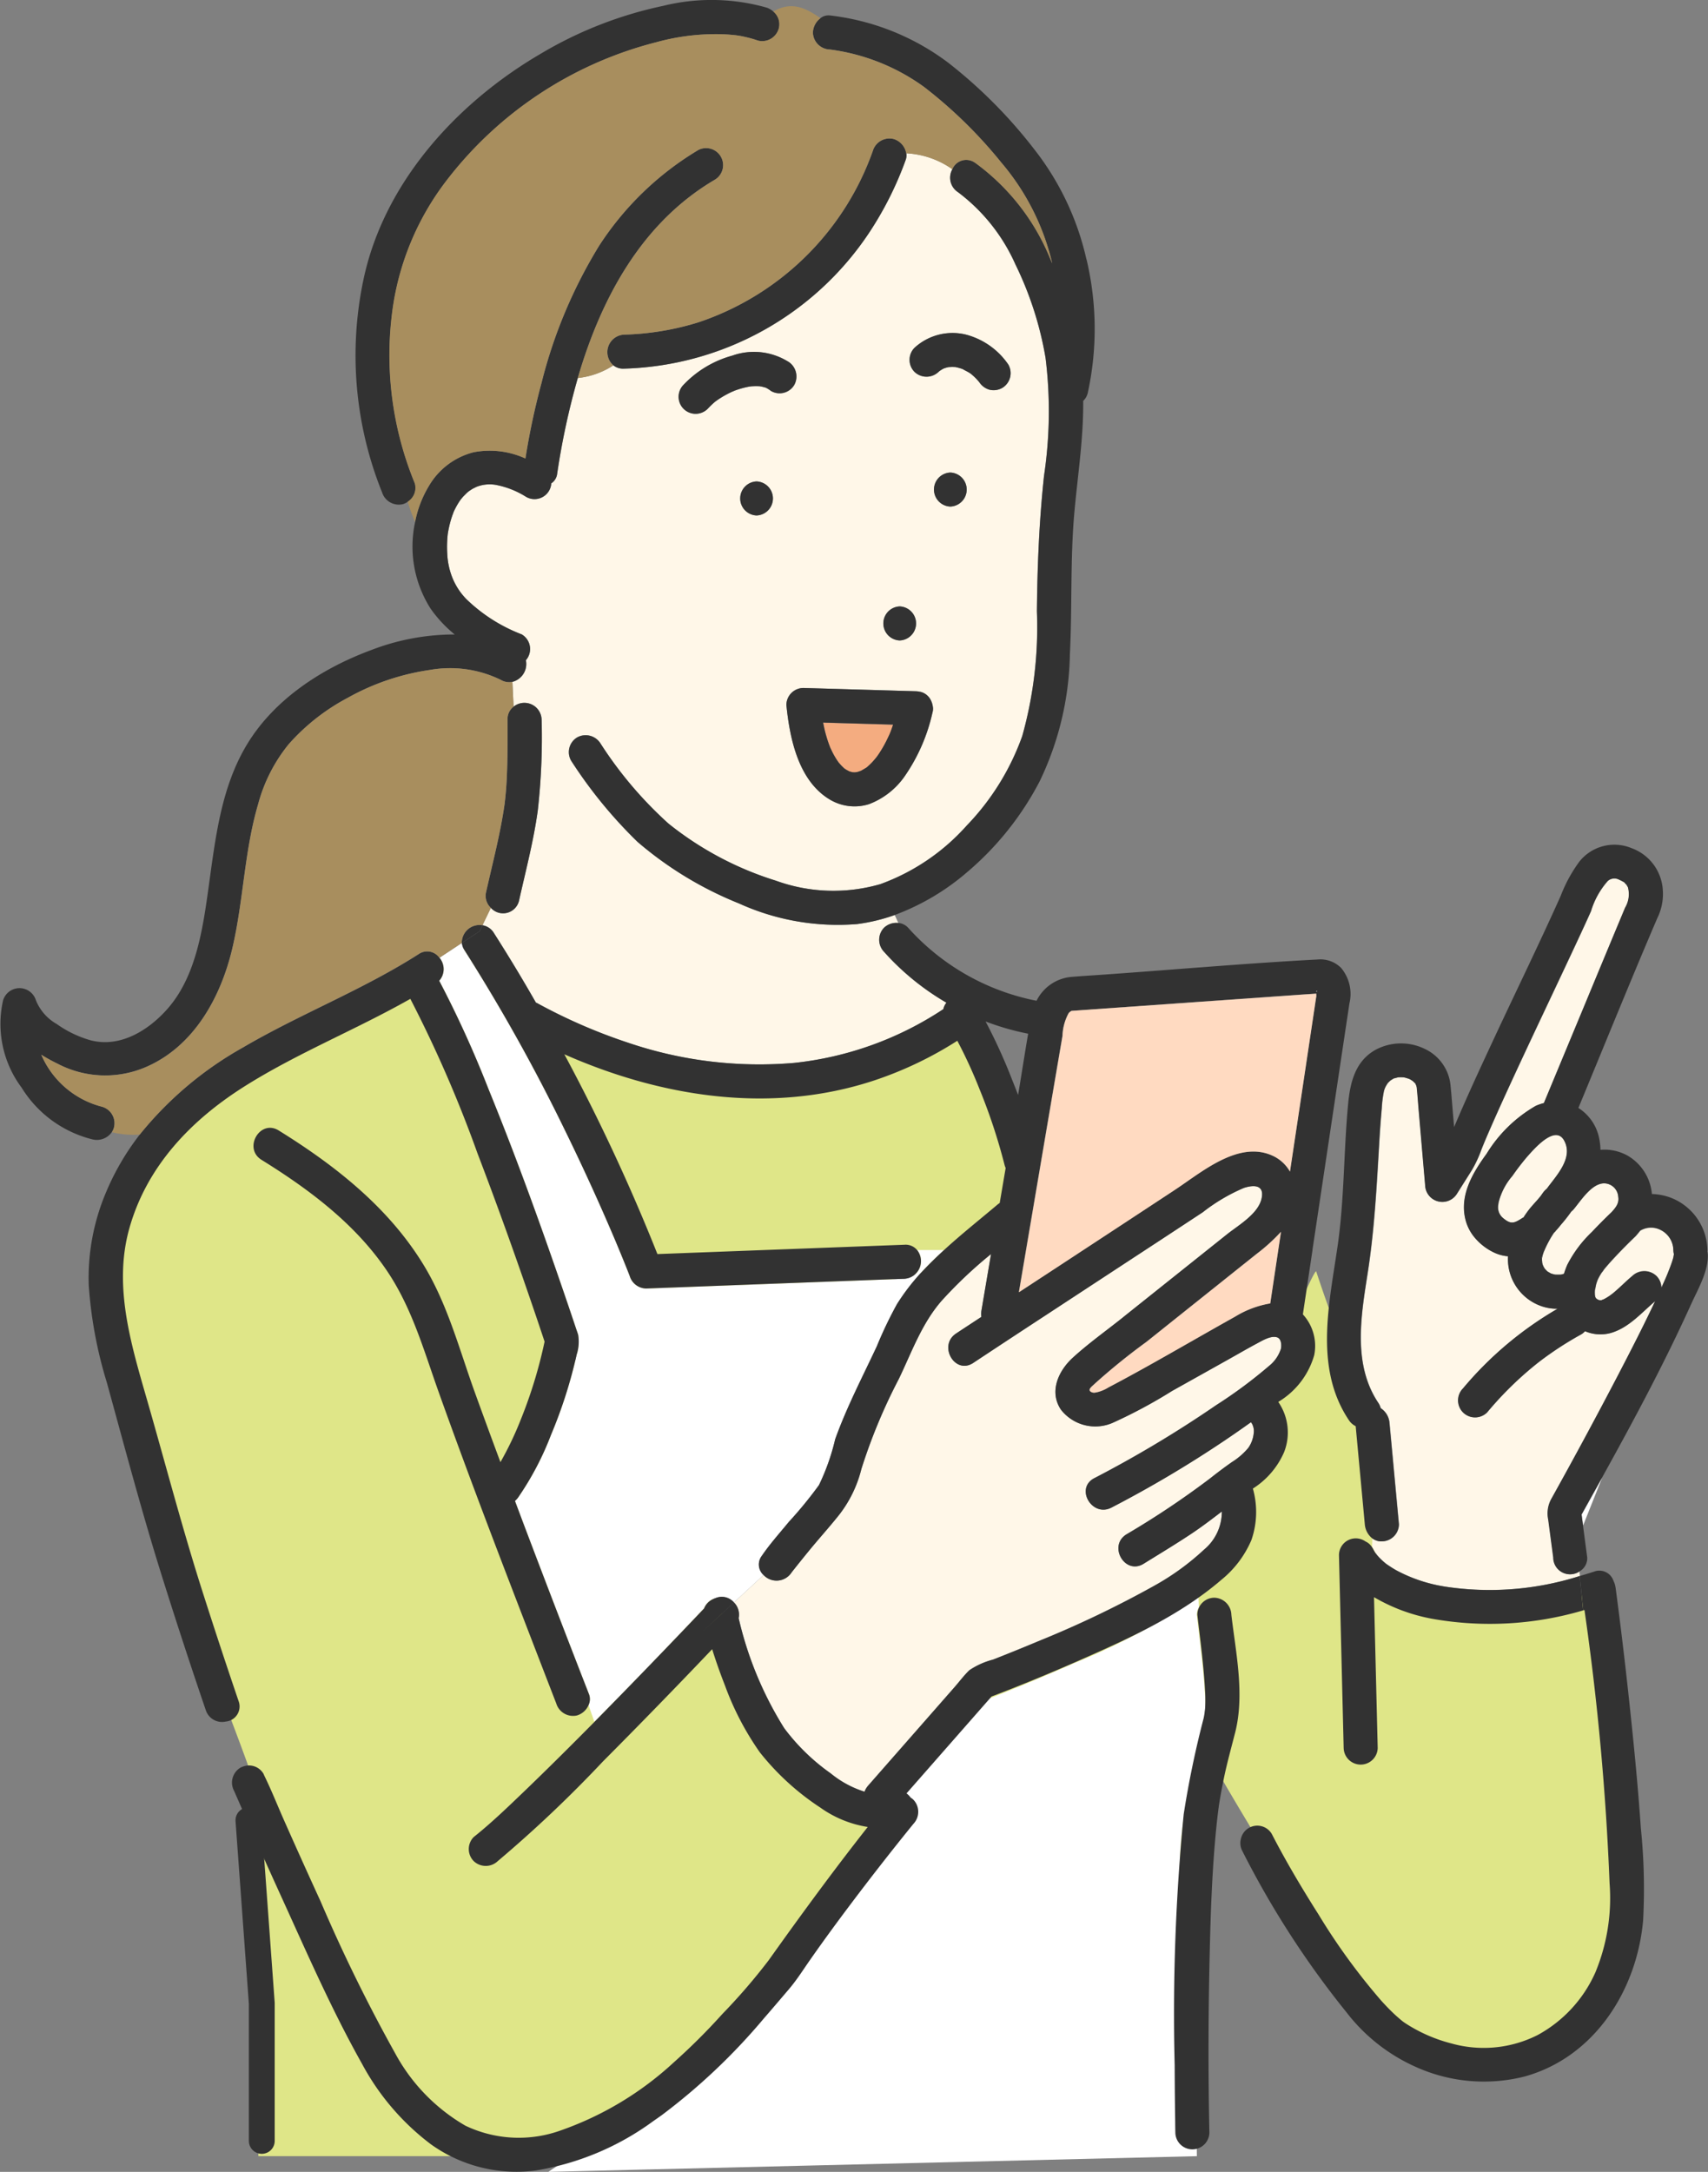
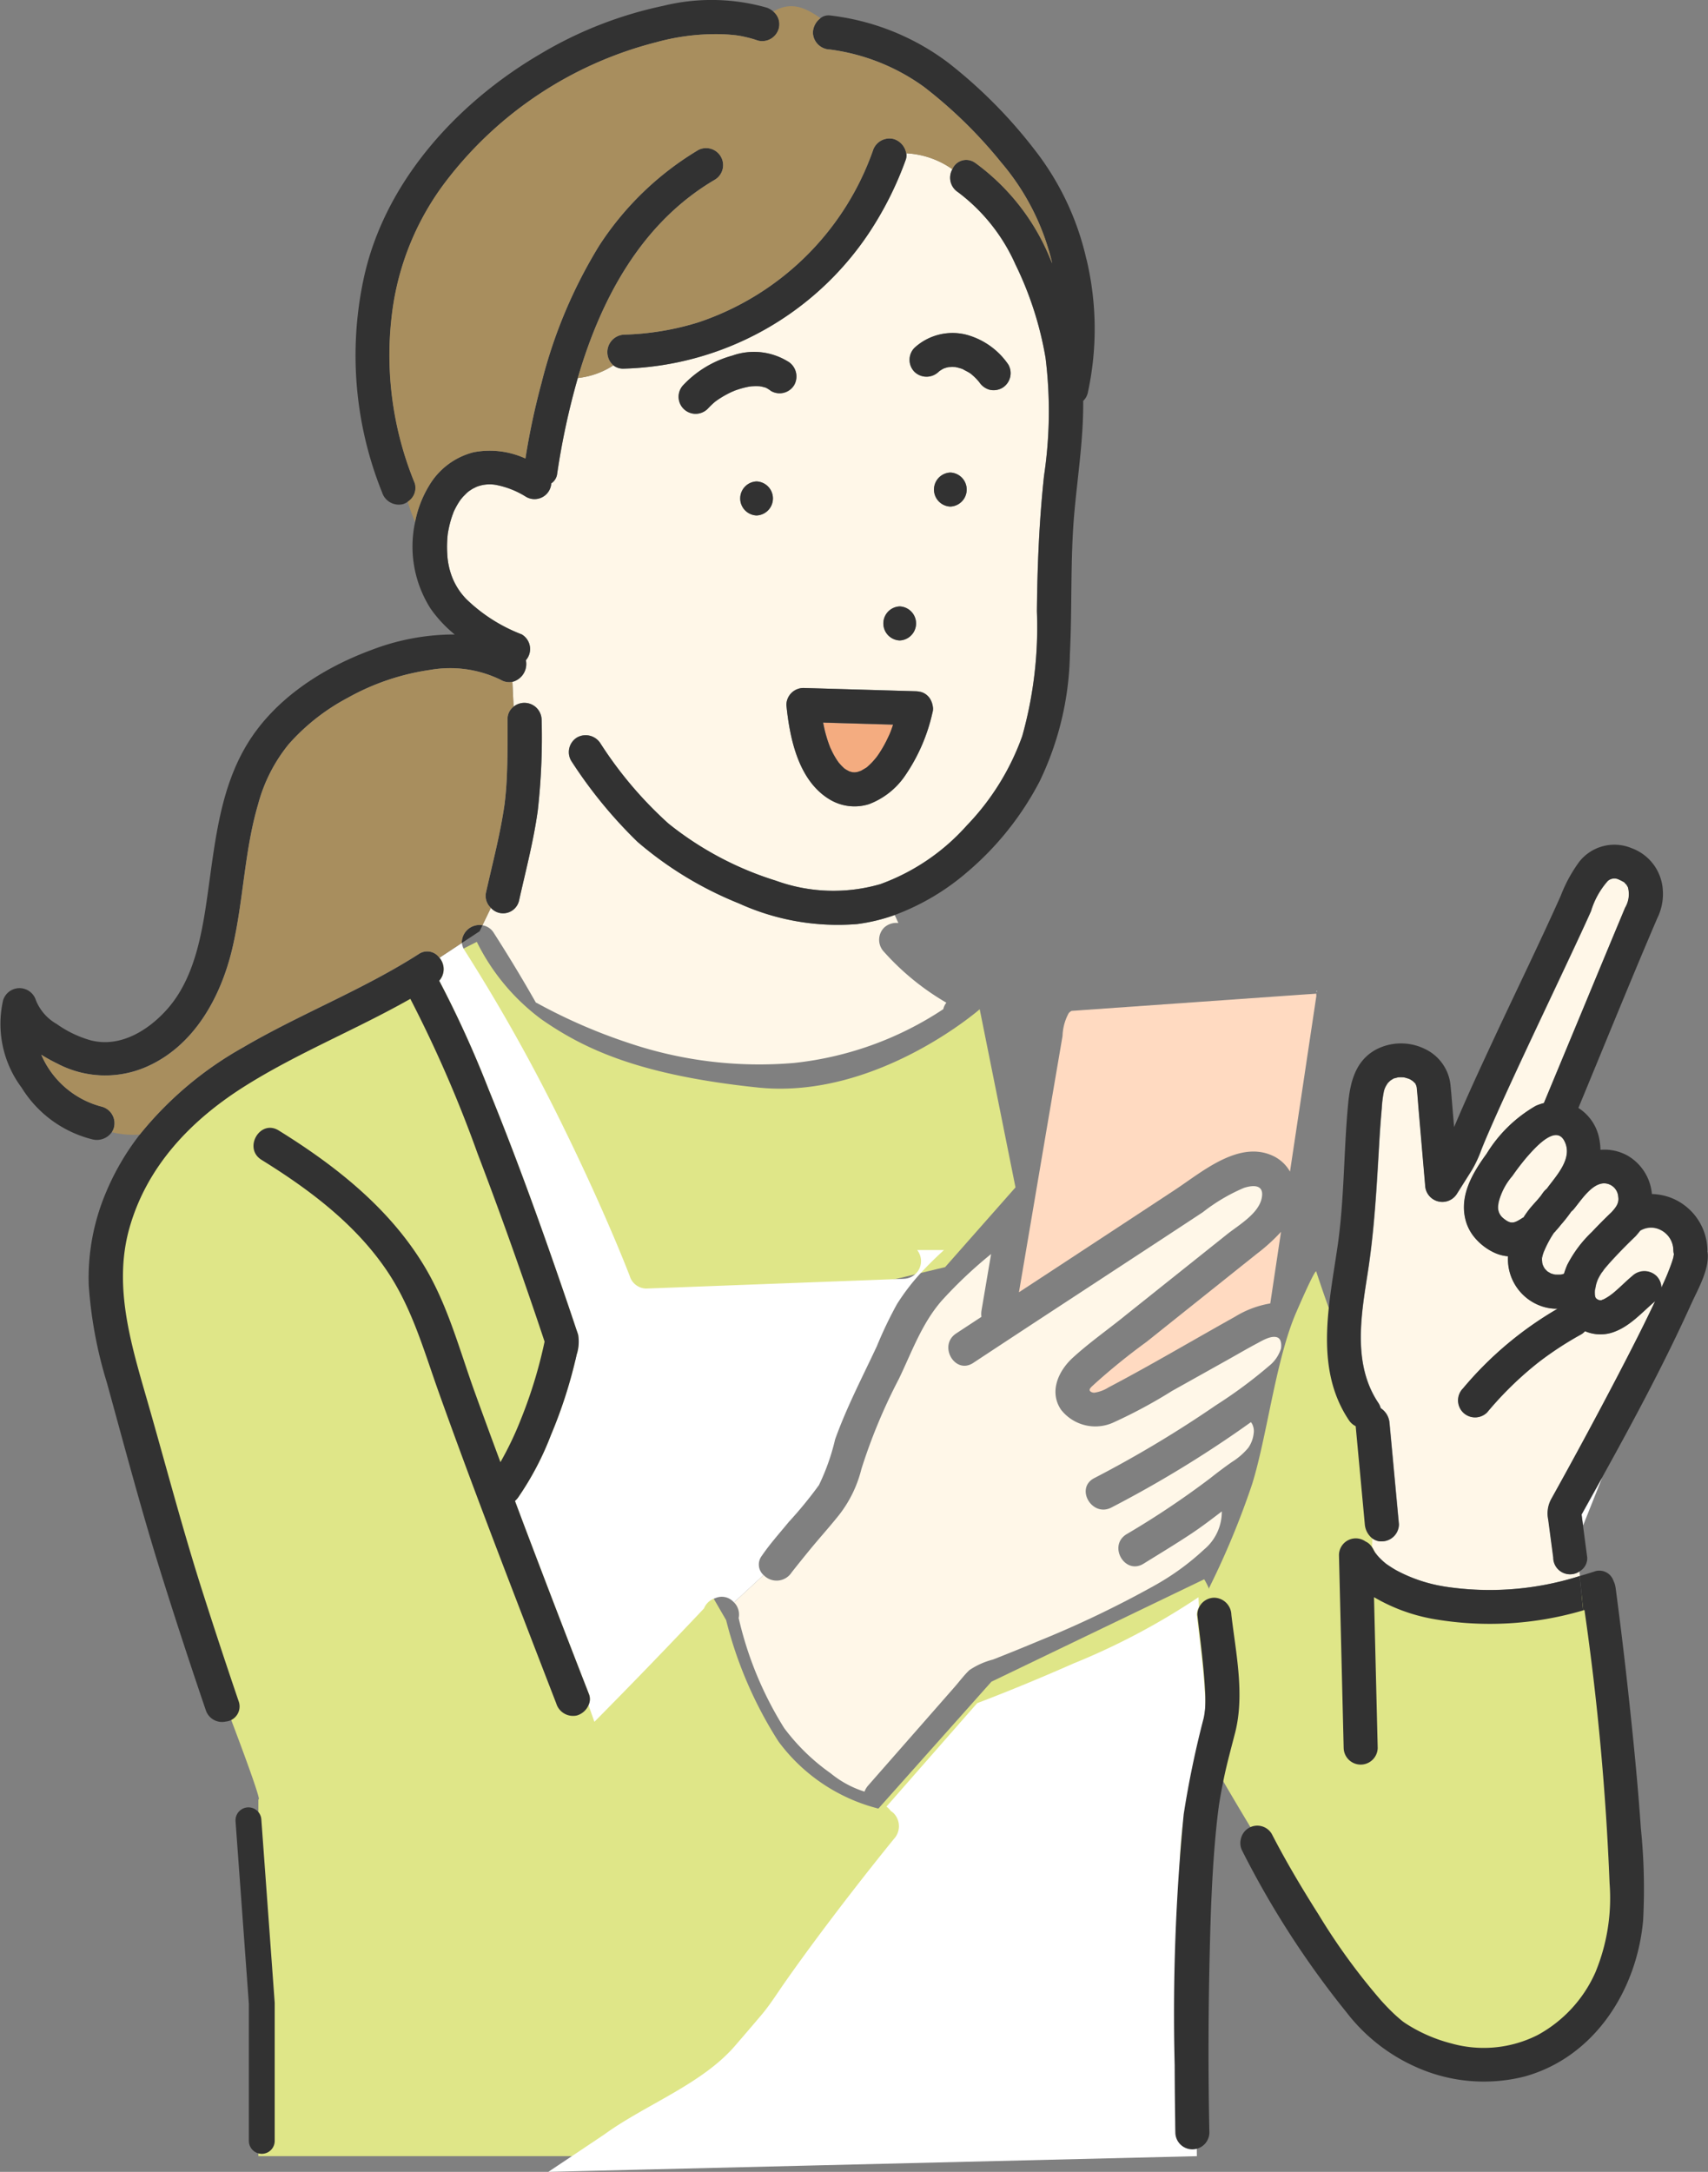
<svg xmlns="http://www.w3.org/2000/svg" id="グループ_608" data-name="グループ 608" width="132.125" height="168" viewBox="0 0 132.125 168">
  <rect x="0" y="0" width="132.125" height="168" fill="#808080" stroke="none" />
  <path id="パス_23381" data-name="パス 23381" d="M131.674-11622.28v-27.622s.768,1.179-4.355-11.973-7.792-28.2-7.25-31.841a63.5,63.5,0,0,0,3.766-6.714c2.291-4.56,24.737-15.778,24.737-15.778a16.58,16.58,0,0,0,5,5.992c3.332,2.321,7.61,4.322,16.744,5.275s17.158-6.054,17.158-6.054l2.768,13.779-5.444,6.168-28.747,6.911,11.809,20.4a31.635,31.635,0,0,0,4.045,9.379,13.845,13.845,0,0,0,7.731,5.194l8.743-9.815,16.461-7.923a5.564,5.564,0,0,1,.38.754v-.086a63.152,63.152,0,0,0,3.321-8.009c1.165-3.72,1.829-9.639,3.41-13.289s1.557-3.171,1.557-3.171,1.188,3.639,1.753,4.754,1.755,5.2,2.661,7.1,0,12.615,0,12.615,2.31,2.268,9.136,1.795,7.781-1.795,7.781-1.795,4.673,26.674,1.95,30.205-10.071,8.711-14.911,6.253c-4.479-2.28-14.943-20.394-16.47-23.067-.182.435-.372.9-.567,1.4-1.848,4.753-.741,29.16-.741,29.16Z" transform="translate(-111.687 11789.064)" fill="#dfe688" />
  <path id="パス_23306" data-name="パス 23306" d="M311.4,267.542l-.007-.011a.129.129,0,0,0-.03-.009h0a.175.175,0,0,1,.036.019" transform="translate(-187.925 -167.088)" fill="#ac9595" />
  <path id="パス_23307" data-name="パス 23307" d="M167.757,166.236c0,.008.038.038.1.074-.028-.026-.057-.049-.086-.075,0,0-.01,0-.012,0" transform="translate(-102.471 -106.817)" fill="#ac9595" />
  <path id="パス_23308" data-name="パス 23308" d="M311.363,267.516v0h0v0" transform="translate(-187.924 -167.085)" fill="#ac9595" />
  <path id="パス_23309" data-name="パス 23309" d="M312.733,262.108l-.049.061c-.117.142,0,0,.049-.061" transform="translate(-188.68 -163.867)" fill="#ac9595" />
  <path id="パス_23310" data-name="パス 23310" d="M311.355,267.519l0,0h0" transform="translate(-187.919 -167.087)" fill="#ac9595" />
  <path id="パス_23311" data-name="パス 23311" d="M301.1,259.591c-.023-.151-.015-.039-.009.063l.009-.063" transform="translate(-181.806 -162.326)" fill="#ac9595" />
  <path id="パス_23312" data-name="パス 23312" d="M311.626,264.215a.091.091,0,0,0,.01-.02.171.171,0,0,1-.01.02" transform="translate(-188.081 -165.109)" fill="#ac9595" />
  <path id="パス_23313" data-name="パス 23313" d="M168,166.426c.06.055.052.042.023.013l-.029-.018.005,0" transform="translate(-102.615 -106.928)" fill="#ac9595" />
  <path id="パス_23314" data-name="パス 23314" d="M326.308,259.315c-.005.086,0,.146,0,0" transform="translate(-196.816 -162.205)" fill="#ac9595" />
  <path id="パス_23315" data-name="パス 23315" d="M152.557,93.447a.316.316,0,0,0,.069.039l.005,0a.315.315,0,0,1-.074-.04" transform="translate(-93.426 -63.505)" fill="#ac9595" />
  <path id="パス_23316" data-name="パス 23316" d="M190.445,90.022c.085.038.2.076.038.013l-.038-.013" transform="translate(-115.971 -61.466)" fill="#ac9595" />
  <path id="パス_23317" data-name="パス 23317" d="M152.74,93.546l0,0c.073.03.132.036,0,0" transform="translate(-93.535 -63.563)" fill="#ac9595" />
  <path id="パス_23318" data-name="パス 23318" d="M151.848,93.318l.022.006a.127.127,0,0,0,.03,0,.192.192,0,0,1-.052,0" transform="translate(-93.004 -63.428)" fill="#ac9595" />
  <path id="パス_23319" data-name="パス 23319" d="M274.582,405.7h0" transform="translate(-166.037 -249.31)" fill="#ac9595" />
  <path id="パス_23320" data-name="パス 23320" d="M163.786,157.534c.056.275.11.55.184.82.086.317.185.632.3.94.025.066.052.132.077.2h0c.067.126.12.259.186.386a6.184,6.184,0,0,0,.383.642l.066.094c.058.065.113.135.173.2q.113.121.235.232l.016.014a.435.435,0,0,1,.115.092c.106.062.246.136.3.166l.028.007.207.056h0c.063,0,.126.007.189.006.018,0,.074-.008.121-.012s.074-.015.11-.024c.067-.018.146-.056.217-.07l.021-.01c.03-.017.282-.16.423-.25l.008-.008c.039-.035.081-.068.12-.1.081-.072.16-.147.237-.225.142-.143.27-.3.4-.453.037-.051.115-.154.141-.193q.114-.166.219-.337c.161-.261.309-.53.445-.8q.1-.208.2-.42l.053-.119.053-.129c.07-.177.128-.36.191-.539l-5.416-.157" transform="translate(-100.108 -101.64)" fill="#f4ac80" />
  <path id="パス_23321" data-name="パス 23321" d="M151.642,93.279c-.14-.03-.112-.012-.052,0a.61.61,0,0,0,.075,0l-.023-.006" transform="translate(-92.821 -63.395)" fill="#ac9595" />
  <path id="パス_23323" data-name="パス 23323" d="M312.215,267.917l.015,0,.017-.007h-.031l0,0" transform="translate(-188.431 -167.323)" fill="#ac9595" />
  <path id="パス_23324" data-name="パス 23324" d="M311.172,266.015c.008-.021.009-.028.015-.045v-.018c-.006.02-.008.044-.016.063" transform="translate(-187.811 -166.155)" fill="#ac9595" />
  <path id="パス_23325" data-name="パス 23325" d="M311.212,265.759s0,.01,0,.014c.012-.039.022-.08.031-.121-.009,0-.027.042-.03.107" transform="translate(-187.834 -165.976)" fill="#ac9595" />
  <path id="パス_23326" data-name="パス 23326" d="M311.449,267.548l.008.013.027.018-.026-.028-.009,0" transform="translate(-187.975 -167.104)" fill="#ac9595" />
  <path id="パス_23327" data-name="パス 23327" d="M311.535,267.624l.019.021c.026.029.043.04.05.04h0s0-.009,0-.015l-.009,0-.058-.041" transform="translate(-188.027 -167.15)" fill="#ac9595" />
  <g id="グループ_612" data-name="グループ 612" transform="translate(34.582 11.856)">
    <path id="パス_23303" data-name="パス 23303" d="M188.775,257.779c-.473-.171-1.156.245-1.561.462-.754.4-1.493.833-2.239,1.251l-4.338,2.426a38.831,38.831,0,0,1-4.507,2.428,3.37,3.37,0,0,1-4.081-.967c-.945-1.388-.215-3,.9-4.022,1.2-1.1,2.563-2.068,3.839-3.086l.2-.163,7.894-6.3c.88-.7,2.413-1.575,2.679-2.766.239-1.073-.592-1.079-1.373-.825a14.082,14.082,0,0,0-3.178,1.881q-1.751,1.154-3.5,2.3-4.317,2.831-8.637,5.659-2.811,1.843-5.617,3.694c-1.418.939-2.734-1.342-1.328-2.273.652-.431,1.306-.857,1.959-1.288a1.7,1.7,0,0,1,.01-.514c.02-.118.04-.236.06-.354l.678-3.992a34.047,34.047,0,0,0-3.812,3.6c-1.548,1.769-2.313,3.961-3.319,6.053a43.014,43.014,0,0,0-2.9,6.973,9.472,9.472,0,0,1-1.747,3.58c-.755.945-1.57,1.843-2.334,2.78q-.643.788-1.274,1.585l-.027.037c-.016.021-.031.041-.046.063a1.383,1.383,0,0,1-2.139.16l-2.288,2.116a1.337,1.337,0,0,1,.359,1.213A27.669,27.669,0,0,0,150.628,288a15.914,15.914,0,0,0,3.6,3.5,7.8,7.8,0,0,0,2.614,1.415,1.522,1.522,0,0,1,.279-.468l4.22-4.809,2.455-2.8c.381-.434.741-.922,1.159-1.321a5.891,5.891,0,0,1,1.823-.818q1.771-.694,3.525-1.43a80.079,80.079,0,0,0,8.98-4.3,19.538,19.538,0,0,0,3.823-2.779,3.8,3.8,0,0,0,1.376-2.95c-.777.593-1.554,1.187-2.371,1.73-1.207.8-2.449,1.55-3.681,2.313-1.446.9-2.766-1.382-1.329-2.272a66.873,66.873,0,0,0,6.472-4.328c.554-.44,1.115-.862,1.695-1.268a5.3,5.3,0,0,0,1.258-1.09,2.374,2.374,0,0,0,.42-1.119,1.187,1.187,0,0,0-.061-.6.819.819,0,0,0-.152-.271q-.976.7-1.97,1.37a89.015,89.015,0,0,1-8.82,5.233c-1.5.78-2.833-1.493-1.329-2.273a88.667,88.667,0,0,0,9.426-5.646A36.1,36.1,0,0,0,188.12,260a2.779,2.779,0,0,0,.939-1.358c.056-.343,0-.761-.285-.862" transform="translate(-124.549 -166.184)" fill="#fff7e8" />
    <path id="パス_23304" data-name="パス 23304" d="M286.477,225.592c.96-1.842,1.906-3.693,2.793-5.572-1.07.9-2.019,2.04-3.407,2.452a3.033,3.033,0,0,1-2.02-.131,1.164,1.164,0,0,1-.3.25q-1.087.6-2.115,1.3-.5.341-.985.706l-.149.113-.141.111q-.225.179-.446.363a26.786,26.786,0,0,0-3.438,3.442,1.332,1.332,0,0,1-1.861,0,1.346,1.346,0,0,1,0-1.861,27.566,27.566,0,0,1,7.315-6.16,3.641,3.641,0,0,1-1.354-.237,3.853,3.853,0,0,1-2.481-3.82,3.132,3.132,0,0,1-1.041-.271,4.4,4.4,0,0,1-1.444-1.067,3.518,3.518,0,0,1-.739-1.261c-.629-1.978.451-3.8,1.571-5.338a10.735,10.735,0,0,1,3.8-3.7,3.886,3.886,0,0,1,.627-.216l3.208-7.717q1.537-3.7,3.074-7.394a2.041,2.041,0,0,0,.218-1.588,1.31,1.31,0,0,1-.1-.178c-.025-.017-.185-.2-.185-.2s-.272-.154-.377-.191a.78.78,0,0,0-.892.085,6.224,6.224,0,0,0-1.3,2.335c-.29.652-.59,1.3-.89,1.946-1.845,3.974-3.747,7.921-5.571,11.9-.414.9-.824,1.809-1.224,2.72q-.244.557-.482,1.116l-.133.321q-.1.234-.189.469a9.233,9.233,0,0,1-.752,1.6l-1.135,1.8a1.328,1.328,0,0,1-2.453-.664l-.493-5.73c-.053-.616-.093-1.235-.159-1.851-.01-.034-.025-.094-.038-.141-.006-.01-.019-.037-.044-.093-.012-.027-.018-.044-.024-.059a.233.233,0,0,1-.03-.026c-.026-.026-.121-.113-.168-.159s-.127-.084-.149-.1-.107-.053-.162-.08-.206-.065-.238-.075c-.05-.015-.1-.023-.154-.033-.093-.006-.185-.012-.278-.01-.028,0-.123.011-.185.016s-.216.056-.249.064a.192.192,0,0,1-.058.009l-.073.049c-.027.017-.133.087-.185.117s-.141.133-.165.157l-.029.027c-.032.046-.063.092-.092.14a1.6,1.6,0,0,0-.245.643,9.026,9.026,0,0,0-.141,1.2q-.125,1.376-.2,2.756c-.195,3.374-.372,6.7-.9,10.047-.487,3.1-1.066,6.555.5,9.411q.156.284.34.56a1.314,1.314,0,0,1,.178.4,1.508,1.508,0,0,1,.683,1.152q.046.493.092.986.318,3.425.637,6.85a1.331,1.331,0,0,1-1.316,1.316,1.125,1.125,0,0,1-.753-.24l-.018.674a1.426,1.426,0,0,1,.085.137c.054.1.111.206.175.306.01.017.077.107.118.165l.145.166q.105.112.217.217c.1.1.212.192.322.284l.032.027.061.041c.232.161.469.314.715.454a11.765,11.765,0,0,0,3.736,1.259,22.951,22.951,0,0,0,10.47-.815l-.034-.337a1.3,1.3,0,0,1-2.008-1.1q-.2-1.465-.389-2.931a2.32,2.32,0,0,1,.235-1.583q2.684-4.833,5.246-9.732" transform="translate(-195.805 -131.225)" fill="#fff7e8" />
    <path id="パス_23329" data-name="パス 23329" d="M127.413,49.3a26.506,26.506,0,0,1-2.884,5.713,23.584,23.584,0,0,1-18.917,10.432,1.206,1.206,0,0,1-.813-.255,6.224,6.224,0,0,1-2.746.978,56.978,56.978,0,0,0-1.607,7.474,1.034,1.034,0,0,1-.446.679,1.3,1.3,0,0,1-1.946,1.044,6.737,6.737,0,0,0-2.371-.932,2.785,2.785,0,0,0-1.509.173c-.025.016-.193.1-.238.121-.1.059-.2.125-.3.193-.035.028-.122.1-.154.125-.1.1-.2.194-.3.3-.032.035-.15.181-.175.207-.074.1-.144.207-.21.314a5.826,5.826,0,0,0-.362.686c-.008.027-.089.236-.1.28q-.076.22-.139.444a8.694,8.694,0,0,0-.189.856c-.005.031-.009.048-.011.059-.009.067-.015.134-.022.2q-.022.24-.032.481-.018.448.009.9a5.731,5.731,0,0,0,.326,1.665,5.079,5.079,0,0,0,1.158,1.847A12.627,12.627,0,0,0,97.708,86a1.325,1.325,0,0,1,.472,1.8,1.339,1.339,0,0,1-.147.2,1.425,1.425,0,0,1-1.041,1.674l.091,1.914a1.332,1.332,0,0,1,2.165.995,50.449,50.449,0,0,1-.3,7.058c-.326,2.351-.936,4.662-1.453,6.975a1.267,1.267,0,0,1-2.173.539l-.648,1.345a1.259,1.259,0,0,1,.878.594q1.7,2.65,3.254,5.388c.03.014.06.021.09.038a42.261,42.261,0,0,0,7.063,3.076,31.569,31.569,0,0,0,12.8,1.556,25.8,25.8,0,0,0,11.563-4.162,1.176,1.176,0,0,1,.239-.5,19.8,19.8,0,0,1-4.827-3.936,1.341,1.341,0,0,1,0-1.861,1.381,1.381,0,0,1,1.112-.367l-.282-.62a13.88,13.88,0,0,1-2.912.7,18.457,18.457,0,0,1-9.152-1.6,28.055,28.055,0,0,1-7.835-4.756,35.627,35.627,0,0,1-5.141-6.284,1.326,1.326,0,0,1,.472-1.8,1.354,1.354,0,0,1,1.8.472,30.572,30.572,0,0,0,5.253,6.192,25.2,25.2,0,0,0,8.3,4.415,13.06,13.06,0,0,0,8.1.273,16.453,16.453,0,0,0,6.684-4.534,19.3,19.3,0,0,0,4.292-6.92,31.215,31.215,0,0,0,1.133-9.645c.035-3.518.176-6.98.551-10.48a33.726,33.726,0,0,0,.12-9.125A26.483,26.483,0,0,0,135.9,57.38a14.156,14.156,0,0,0-4.449-5.591,1.327,1.327,0,0,1-.425-1.772,6.768,6.768,0,0,0-3.563-1.232,1.037,1.037,0,0,1-.049.513m-.463,34.538a1.317,1.317,0,0,1,0,2.632,1.317,1.317,0,0,1,0-2.632M115.877,76.8a1.317,1.317,0,0,1,0-2.632,1.317,1.317,0,0,1,0,2.632M117,67.18a2.622,2.622,0,0,0-.348-.227c-.027-.014-.06-.026-.091-.04l-.01,0h0c-.111-.031-.219-.059-.33-.084a.371.371,0,0,1-.1-.011c-.028,0-.058-.009-.075-.01q-.206-.01-.413,0c-.07,0-.141.008-.211.014h0l-.161.025q-.108.021-.215.045-.217.049-.431.113-.237.071-.47.159a1.026,1.026,0,0,1-.169.066l.021,0c.107-.038.209-.038,0,0a.347.347,0,0,0-.04.015,7.816,7.816,0,0,0-.791.424q-.186.115-.366.241l-.125.09-.013.011a6.836,6.836,0,0,0-.573.549,1.316,1.316,0,0,1-1.861-1.861A8.165,8.165,0,0,1,114,64.436a5,5,0,0,1,4.328.471,1.356,1.356,0,0,1,.472,1.8,1.319,1.319,0,0,1-1.8.472m12.481,24.877v.007a13.926,13.926,0,0,1-2.09,4.827,5.893,5.893,0,0,1-2.816,2.24,3.718,3.718,0,0,1-3.042-.363c-2.422-1.453-3.091-4.727-3.348-7.306a1.322,1.322,0,0,1,1.316-1.316l1.1.032,7.615.221a1.41,1.41,0,0,1,.284.038c.022,0,.044,0,.066.009a1.221,1.221,0,0,1,.831.723c.011.025.022.049.032.075s.028.081.04.122a1.5,1.5,0,0,1,.038.167c0,.014,0,.028.006.043.006.047.017.092.019.14a1.1,1.1,0,0,1-.046.343m1.383-15.946a1.317,1.317,0,0,1,0-2.632,1.317,1.317,0,0,1,0,2.632m-2.771-12.28a4.354,4.354,0,0,1,3.944-1.028,5.729,5.729,0,0,1,3.315,2.331,1.331,1.331,0,0,1-.472,1.8,1.345,1.345,0,0,1-1.014.133,1.407,1.407,0,0,1-.768-.582c-.04-.046-.079-.094-.119-.139q-.112-.125-.232-.242c-.083-.08-.17-.155-.257-.23-.033-.023-.066-.047-.1-.07-.185-.125-.39-.212-.579-.324l-.112-.04c-.1-.032-.2-.06-.3-.084-.053-.013-.107-.024-.161-.034l-.052,0c-.055,0-.11-.006-.166-.006-.094,0-.187.009-.281.011l-.056.011a2.74,2.74,0,0,0-.306.087l-.066.031c-.1.051-.187.112-.281.17-.028.023-.055.047-.082.071a1.346,1.346,0,0,1-1.861,0,1.325,1.325,0,0,1,0-1.861" transform="translate(-91.934 -48.784)" fill="#fff7e8" />
    <path id="パス_23305" data-name="パス 23305" d="M297.846,236.761c-.514-.939-1.543-.13-2.253.587-.233.236-.432.461-.567.612a18.785,18.785,0,0,0-1.186,1.537,4.974,4.974,0,0,0-1.068,2.051c-.01.059-.017.116-.023.171a1.082,1.082,0,0,0,.417,1.074c.566.46.815.363,1.433-.033.034-.022.068-.034.1-.052a7.91,7.91,0,0,1,.5-.7c.169-.209.352-.4.531-.6.1-.109.189-.222.283-.334l.005-.008c.057-.08.115-.16.171-.241a1.59,1.59,0,0,1,.316-.337s0-.008.007-.012c.736-1.006,2.064-2.369,1.332-3.707" transform="translate(-211.423 -160.388)" fill="#fff7e8" />
    <path id="パス_23322" data-name="パス 23322" d="M302.56,252.621l.048-.009c.067-.019.133-.037.2-.054a6.718,6.718,0,0,1,.268-.723,9.418,9.418,0,0,1,1.891-2.515q.729-.775,1.5-1.511l.011-.009c.385-.426.6-.718.525-1.209a1.112,1.112,0,0,0-.7-.954c-1.122-.439-2.1,1.144-2.737,1.916a1.15,1.15,0,0,1-.193.186,11.612,11.612,0,0,1-.794,1.012,7.8,7.8,0,0,1-.568.652l.031-.028c.083-.107.219-.2,0,0-.005.006-.011.013-.015.02-.055.079-.107.16-.158.241-.106.172-.2.349-.3.528-.064.125-.126.251-.186.377-.017.036-.115.269-.134.306-.032.089-.065.177-.09.268q-.023.087-.041.175c-.006.037-.01.058-.013.071,0,.039,0,.076,0,.092,0,.073.012.16.016.241.01.043.02.086.032.129.007.025.016.05.024.075a2.54,2.54,0,0,1,.128.243,2.477,2.477,0,0,1,.187.2l.032.032,0,0,.262.152.063.022q.117.037.236.063l.051.01h.015c.117,0,.232.007.349,0l.057,0" transform="translate(-216.399 -165.878)" fill="#fff7e8" />
    <path id="パス_23333" data-name="パス 23333" d="M316.344,258.689c.115-.253.232-.505.342-.76l.082-.193.058-.142c.058-.145.116-.29.172-.437.1-.264.2-.532.272-.8.017-.063.025-.176.049-.255,0-.006,0-.011,0-.017a1.462,1.462,0,0,1-.043-.311,1.774,1.774,0,0,0-.962-1.55,1.622,1.622,0,0,0-1.6.041c-.119.153-.243.3-.374.447-.01.011-.022.019-.032.029q-.738.707-1.438,1.449c-.313.331-.621.668-.911,1.02l-.062.077a1.1,1.1,0,0,1-.153.21,4.291,4.291,0,0,0-.285.494c-.017.033-.035.082-.055.125-.026.075-.054.149-.077.225-.039.125-.06.264-.089.4.009,0,0,.043-.032.139,0,.04,0,.081-.006.121,0,.075,0,.149.005.224,0,.02.005.041.009.056s.017.081.033.143l.028.039c.005.008.01.017.016.026l.021.022a.142.142,0,0,1,.093.074l.055.028c.048.012.1.027.145.044h.01a.145.145,0,0,1,.1-.019l.158-.043c.041-.022.084-.042.125-.064a4.273,4.273,0,0,0,.368-.228c.033-.022.194-.146.22-.162l.033-.027q.078-.064.155-.131.134-.116.265-.234c.358-.324.7-.665,1.073-.971a1.352,1.352,0,0,1,1.861,0,1.3,1.3,0,0,1,.382.918" transform="translate(-222.406 -170.915)" fill="#fff7e8" />
  </g>
  <path id="パス_23331" data-name="パス 23331" d="M126.42,225.609l-2.462.093-17.523.662a1.358,1.358,0,0,1-1.269-.966c-.23-.6-.473-1.2-.718-1.793q-.179-.435-.361-.868c-.022-.053-.045-.106-.067-.158l-.031-.074-.2-.468q-.488-1.141-.994-2.274-1.277-2.862-2.656-5.677a139.477,139.477,0,0,0-7.758-13.9,1.288,1.288,0,0,1-.2-.553l-1.734,1.145a1.348,1.348,0,0,1-.021,1.772,83.215,83.215,0,0,1,3.8,8.35c2.212,5.416,4.194,10.929,6.081,16.466q.36,1.053.712,2.109c.053.158.115.316.158.477a3.23,3.23,0,0,1-.121,1.531,36.548,36.548,0,0,1-1.983,6.2,22.885,22.885,0,0,1-2.554,4.856,1.832,1.832,0,0,1-.231.253c.2.534.4,1.07.6,1.6q2.534,6.695,5.132,13.365a1.068,1.068,0,0,1-.045.829l.456,1.293q4.293-4.336,8.48-8.773a1.349,1.349,0,0,1,.867-.79,1.232,1.232,0,0,1,1.449.326l2.288-2.116a1.1,1.1,0,0,1-.134-1.488c.623-.915,1.383-1.761,2.083-2.615a31.906,31.906,0,0,0,2.337-2.853,16.944,16.944,0,0,0,1.253-3.542c.888-2.479,2.111-4.818,3.225-7.2a31.635,31.635,0,0,1,1.557-3.257,16.815,16.815,0,0,1,2.1-2.684c.493-.522,1.01-1.019,1.538-1.5H127.4a1.369,1.369,0,0,1-.98,2.219" transform="translate(-56.451 -126.691)" fill="#fff" />
  <path id="パス_23332" data-name="パス 23332" d="M164.738,329.684c-2.491,1.1-5.011,2.149-7.557,3.118l-.879,1-6.14,7a1.539,1.539,0,0,1,.34.346,1.243,1.243,0,0,1,.23.178,1.445,1.445,0,0,1,0,1.986l-.277.342q-2.483,3.074-4.862,6.232c-1.144,1.519-2.27,3.053-3.36,4.612-.572.819-1.1,1.665-1.748,2.428q-1.032,1.218-2.077,2.425c-2.559,2.936-6.853,4.491-10.022,6.775-.231.166-4.143,2.77-4.379,2.932l50.168-1.215c-.025-1.539,0-4.736,0-6.274-.022-6.887-1.948-12.215-1.126-19.063.324-2.695,1.053-5.255,1.639-7.892.046-.2.073-.412.116-.617-.1.471,0-.068.013-.246a13.07,13.07,0,0,0-.013-1.549c-.116-2.056-.391-4.105-.629-6.149a1.057,1.057,0,0,1,.16-.668l-.037-.777a53.552,53.552,0,0,1-9.558,5.079" transform="translate(-81.589 -201.057)" fill="#fff" />
  <path id="パス_23335" data-name="パス 23335" d="M311.917,267.85l.048.025c0-.007-.021-.016-.048-.025" transform="translate(-188.254 -167.284)" fill="#ac9595" />
  <path id="パス_23336" data-name="パス 23336" d="M311.366,267.524h0c.01.03.021.053.03.055s-.013-.024-.03-.055" transform="translate(-187.925 -167.089)" fill="#ac9595" />
-   <path id="パス_23337" data-name="パス 23337" d="M312.2,267.928s-.007.006-.008.01l.021-.007-.012,0" transform="translate(-188.416 -167.33)" fill="#ac9595" />
  <path id="パス_23338" data-name="パス 23338" d="M312.353,267.889c.115,0,.068-.016.006-.02l-.065.019h.059" transform="translate(-188.478 -167.295)" fill="#ac9595" />
  <path id="パス_23339" data-name="パス 23339" d="M312.033,267.912a.291.291,0,0,1,.042,0c-.021,0-.038,0-.042,0" transform="translate(-188.323 -167.319)" fill="#ac9595" />
  <path id="パス_23340" data-name="パス 23340" d="M312.381,267.972c.066.021.047.014,0,0" transform="translate(-188.53 -167.357)" fill="#ac9595" />
  <path id="パス_23341" data-name="パス 23341" d="M172.167,165.965a.408.408,0,0,0-.088.068c.055-.035.092-.062.088-.068" transform="translate(-105.042 -106.657)" fill="#ac9595" />
  <path id="パス_23342" data-name="パス 23342" d="M308.794,305.467l1.472-3.69q-.79,1.427-1.584,2.849l.112.841" transform="translate(-186.329 -187.473)" fill="#fff" />
  <path id="パス_23343" data-name="パス 23343" d="M277.156,226.989v-.01c0-.03-.011-.058,0,.01" transform="translate(-167.565 -142.944)" fill="#fff" />
  <path id="パス_23344" data-name="パス 23344" d="M303.405,254.8c.219-.2.083-.106,0,0" transform="translate(-183.189 -159.451)" fill="#323232" />
  <path id="パス_23345" data-name="パス 23345" d="M312.219,267.887h.03l.065-.019a.15.15,0,0,0-.1.018" transform="translate(-188.434 -167.295)" fill="#323232" />
  <path id="パス_23346" data-name="パス 23346" d="M311.241,265.652c-.009.041-.018.083-.03.121,0,.006,0,.012,0,.018.034-.1.04-.142.031-.139" transform="translate(-187.833 -165.976)" fill="#323232" />
  <path id="パス_23347" data-name="パス 23347" d="M311.472,267.555l.026.028.058.041.009.005a.142.142,0,0,0-.093-.075" transform="translate(-187.989 -167.108)" fill="#323232" />
  <path id="パス_23348" data-name="パス 23348" d="M311.365,267.522h0" transform="translate(-187.925 -167.089)" fill="#323232" />
  <path id="パス_23349" data-name="パス 23349" d="M289.468,212.311c0-.024.005-.044,0-.067a4.428,4.428,0,0,0-2.895-4.088,4.652,4.652,0,0,0-1.4-.264,3.817,3.817,0,0,0-1.837-2.943,3.685,3.685,0,0,0-2.143-.475,4.629,4.629,0,0,0-.142-1.078,3.6,3.6,0,0,0-1.564-2.159c2.035-4.909,4.028-9.838,6.121-14.722a3.132,3.132,0,0,0,.165-.386,4.209,4.209,0,0,0,.237-1.847,3.677,3.677,0,0,0-2.417-3.145,3.461,3.461,0,0,0-4.028,1.04,11.218,11.218,0,0,0-1.447,2.655c-1.731,3.866-3.6,7.672-5.383,11.513-.981,2.11-1.958,4.224-2.861,6.369q-.045-.522-.09-1.044c-.061-.707-.111-1.416-.183-2.122a3.485,3.485,0,0,0-1.975-2.869,4.181,4.181,0,0,0-3.875.084c-1.542.89-1.921,2.521-2.077,4.165-.349,3.672-.286,7.387-.821,11.041-.182,1.243-.4,2.528-.568,3.821l.976,2.494-.976-2.494c-.427,3.326-.488,6.711,1.45,9.6a1.329,1.329,0,0,0,.524.462l.615,6.607q.046.493.091.986a1.554,1.554,0,0,0,.563,1.076l.062-2.27-.062,2.27a1.127,1.127,0,0,0,.753.24,1.331,1.331,0,0,0,1.316-1.316q-.318-3.425-.637-6.85-.046-.493-.092-.986a1.509,1.509,0,0,0-.682-1.153,1.329,1.329,0,0,0-.178-.4q-.185-.276-.34-.56c-1.564-2.856-.984-6.31-.5-9.411.526-3.344.7-6.673.9-10.047q.079-1.379.2-2.756a9.079,9.079,0,0,1,.141-1.2,1.6,1.6,0,0,1,.245-.643c.029-.048.06-.094.092-.14a.332.332,0,0,0,.029-.027c.024-.024.12-.113.165-.157s.158-.1.185-.117.058-.038.073-.049a.191.191,0,0,0,.058-.009c.033-.008.179-.044.249-.064s.157-.016.186-.016c.093,0,.185,0,.278.01.051.01.1.019.154.033.032.01.17.055.238.075s.138.067.161.08.1.064.15.1.142.133.168.159a.257.257,0,0,0,.03.026c.006.016.012.032.024.059.025.056.038.083.044.094.013.046.028.106.038.141.065.616.106,1.234.159,1.851q.246,2.865.494,5.73a1.328,1.328,0,0,0,2.452.664l1.135-1.8a9.218,9.218,0,0,0,.753-1.6q.093-.235.189-.469c.021-.052.1-.248.133-.321q.238-.56.483-1.116.6-1.365,1.224-2.72c1.824-3.983,3.725-7.931,5.571-11.9.3-.647.6-1.295.89-1.947a6.225,6.225,0,0,1,1.3-2.335.781.781,0,0,1,.893-.085c.105.038.388.2.377.191s.159.186.185.2a1.358,1.358,0,0,0,.1.178,2.039,2.039,0,0,1-.218,1.588q-1.543,3.694-3.074,7.394l-3.207,7.717a3.9,3.9,0,0,0-.628.216,10.732,10.732,0,0,0-3.8,3.7c-1.12,1.535-2.2,3.359-1.571,5.338a3.515,3.515,0,0,0,.739,1.261,4.4,4.4,0,0,0,1.443,1.067,3.137,3.137,0,0,0,1.042.271,3.852,3.852,0,0,0,2.48,3.82,3.639,3.639,0,0,0,1.354.237,27.569,27.569,0,0,0-7.315,6.16,1.316,1.316,0,0,0,1.862,1.861,26.74,26.74,0,0,1,3.438-3.442q.221-.184.446-.363l.141-.111.148-.113q.484-.364.985-.706,1.025-.7,2.115-1.3a1.161,1.161,0,0,0,.3-.249,3.035,3.035,0,0,0,2.019.131c1.388-.413,2.337-1.551,3.408-2.452-.887,1.878-1.833,3.73-2.793,5.572q-2.555,4.9-5.246,9.732a2.322,2.322,0,0,0-.235,1.583q.194,1.466.389,2.93a1.3,1.3,0,0,0,2.009,1.1l-.283-2.829.283,2.829a1.168,1.168,0,0,0,.624-1.1q-.164-1.237-.328-2.474-.056-.421-.112-.841.793-1.422,1.584-2.849c2.439-4.4,4.831-8.855,6.9-13.434.5-1.1,1.325-2.519,1.286-3.782a1.455,1.455,0,0,0-.044-.31m-22.49-12.743v.01c-.012-.068,0-.039,0-.01m9.585,8.5c-.094.112-.186.224-.283.333-.178.2-.361.4-.53.605a7.983,7.983,0,0,0-.5.7c-.034.018-.067.03-.1.052-.618.4-.867.493-1.433.033a1.083,1.083,0,0,1-.417-1.074c.006-.055.013-.112.023-.171a4.968,4.968,0,0,1,1.068-2.052,18.822,18.822,0,0,1,1.185-1.536c.135-.15.334-.376.567-.612.711-.717,1.74-1.525,2.254-.587.732,1.338-.6,2.7-1.332,3.707l-.007.012a1.588,1.588,0,0,0-.315.337c-.056.081-.114.161-.171.241l-.006.008m.116,4.731-.009.062c-.007-.1-.014-.213.009-.062m1.966.548a6.776,6.776,0,0,0-.267.723q-.1.025-.2.054l-.048.009-.057,0c-.117.007-.233,0-.349,0h-.015l-.051-.01q-.119-.026-.236-.063l-.063-.022-.262-.152,0,0-.032-.032a1.067,1.067,0,0,1-.315-.447c-.008-.025-.017-.05-.024-.075-.012-.042-.022-.085-.032-.129,0-.081-.017-.168-.015-.241,0-.016,0-.053,0-.092,0-.013.006-.034.012-.071.012-.059.026-.117.041-.175.024-.091.057-.179.09-.268.019-.036.117-.27.134-.306.06-.127.121-.253.186-.377.093-.179.19-.356.3-.528.051-.081.1-.162.158-.241l.016-.02-.031.029a7.79,7.79,0,0,0,.568-.652,11.556,11.556,0,0,0,.794-1.011,1.152,1.152,0,0,0,.193-.186c.641-.771,1.615-2.355,2.737-1.916a1.111,1.111,0,0,1,.7.954c.074.492-.14.784-.525,1.21l-.011.008q-.769.735-1.5,1.511a9.438,9.438,0,0,0-1.891,2.515m2.8.427c-.047.063-.166.2-.049.061l.049-.061m-.5.846a.106.106,0,0,1-.01.019.106.106,0,0,0,.01-.019m-.086,1.4c-.009,0-.02-.026-.03-.055l0,0,0,0v0a.141.141,0,0,1,.029.009l.007.011a.149.149,0,0,0-.036-.019c.017.03.031.056.03.055m.24.1a.223.223,0,0,1,.041,0c-.021,0-.038,0-.041,0m-.047-.028c.027.009.048.018.048.025l-.048-.025m.11.042s.005-.006.008-.01l.012,0-.02.007m.078.008c.046.014.066.022,0,0m5.64-3.506c0,.147,0,.086,0,0m0-.071c-.024.079-.032.191-.049.254-.074.273-.171.541-.271.8-.056.147-.114.292-.172.437l-.058.142-.082.193c-.11.255-.227.507-.342.76a1.3,1.3,0,0,0-.382-.918,1.353,1.353,0,0,0-1.861,0c-.372.307-.715.647-1.073.971-.088.079-.176.157-.265.234l-.155.131-.033.027c-.026.017-.186.141-.219.163-.119.081-.242.159-.368.228-.041.023-.084.043-.125.065l-.158.043c.063,0,.109.023-.006.02H281.2l-.017.006-.015,0v0h-.009a1.481,1.481,0,0,0-.146-.043l-.054-.028c0,.006.006.015,0,.015h0c-.007,0-.023-.011-.05-.04l-.019-.021-.027-.018-.008-.013.009,0-.021-.022c-.006-.008-.01-.018-.016-.026l-.028-.038c-.016-.063-.029-.128-.033-.144s-.005-.035-.008-.055c0-.074-.007-.149-.005-.223,0-.041,0-.081.006-.122-.006.017-.007.024-.015.045.008-.019.01-.043.016-.063v-.015c0-.065.021-.1.03-.107.029-.134.05-.272.088-.4.024-.076.051-.151.077-.226.02-.043.038-.092.055-.125a4.293,4.293,0,0,1,.285-.494,1.126,1.126,0,0,0,.153-.21c.021-.026.041-.052.063-.077.29-.352.6-.688.911-1.02q.7-.742,1.439-1.449c.01-.011.022-.018.032-.029.131-.145.255-.3.374-.447a1.621,1.621,0,0,1,1.6-.041,1.774,1.774,0,0,1,.963,1.55,1.444,1.444,0,0,0,.043.311c0,.006,0,.011,0,.017" transform="translate(-157.388 -115.533)" fill="#323232" />
  <path id="パス_23350" data-name="パス 23350" d="M312.074,267.91h-.042c0-.005.021,0,.042,0" transform="translate(-188.322 -167.319)" fill="#323232" />
  <path id="パス_23351" data-name="パス 23351" d="M62.163,258.721q-2.6-6.669-5.132-13.365c-.2-.534-.4-1.069-.6-1.6a1.83,1.83,0,0,0,.231-.253,22.91,22.91,0,0,0,2.554-4.856,36.541,36.541,0,0,0,1.983-6.2,3.229,3.229,0,0,0,.121-1.531c-.043-.161-.105-.319-.158-.477q-.352-1.056-.711-2.109c-1.888-5.537-3.869-11.049-6.081-16.466a83.24,83.24,0,0,0-3.8-8.35,1.349,1.349,0,0,0,.021-1.773l-4.624,3.052,4.624-3.052a1.157,1.157,0,0,0-1.614-.281c-4.306,2.749-9.1,4.6-13.511,7.171a27.51,27.51,0,0,0-8.061,6.781,5.175,5.175,0,0,0,3.806-2.157,5.175,5.175,0,0,1-3.806,2.157,19.621,19.621,0,0,0-2.611,4.469,16.985,16.985,0,0,0-1.338,7.152,33.214,33.214,0,0,0,1.4,7.552c1.373,4.98,2.693,9.978,4.239,14.909q1.644,5.244,3.419,10.447a1.32,1.32,0,0,0,1.553.875l-1.445-3.865,1.445,3.865a1.171,1.171,0,0,0,.985-1.575q-1.43-4.2-2.777-8.421c-1.5-4.69-2.748-9.431-4.1-14.164-1.31-4.6-2.895-9.316-1.572-14.005,1.354-4.8,4.762-8.35,8.89-10.957,4.1-2.589,8.633-4.391,12.842-6.78a97.975,97.975,0,0,1,5.2,11.964c1.563,4.08,3.032,8.2,4.44,12.333q.377,1.107.745,2.218a36.064,36.064,0,0,1-1.839,6.023,25.606,25.606,0,0,1-1.576,3.3q-1.017-2.731-2.008-5.472c-1.178-3.277-2.081-6.713-3.893-9.713-2.707-4.482-6.859-7.75-11.253-10.473-1.444-.895-2.767,1.381-1.328,2.273,3.673,2.276,7.236,4.94,9.687,8.559,1.957,2.89,2.868,6.188,4.028,9.435,2.291,6.418,4.736,12.783,7.187,19.142q.949,2.461,1.9,4.918a1.355,1.355,0,0,0,1.619.919,1.424,1.424,0,0,0,.875-.789l-.48-1.36.48,1.36a1.069,1.069,0,0,0,.045-.829" transform="translate(-16.593 -127.65)" fill="#323232" />
  <path id="パス_23352" data-name="パス 23352" d="M233.371,339.415l.958,1.424c0-.035.009-.066.012-.083.109-.732.251-1.458.4-2.182.244-1.156.559-2.289.851-3.433.754-2.953.054-6.165-.291-9.125a1.357,1.357,0,0,0-1.316-1.316,1.325,1.325,0,0,0-1.316,1.316c.223,1.916.481,3.837.59,5.763a12.322,12.322,0,0,1,.013,1.452c-.011.167-.1.672-.012.231-.04.192-.066.387-.109.579a75.237,75.237,0,0,0-1.536,7.4,159.083,159.083,0,0,0-.7,19.421q.007,2.162.04,4.325h0c0,.306.007.613.013.919a1.317,1.317,0,0,0,2.632,0q-.14-6.866.022-13.736c.075-3.291.187-6.591.513-9.868q.05-.5.109-1c.015-.129.032-.257.048-.386,0-.018.024-.169.038-.273Z" transform="translate(-140.047 -201.113)" fill="#323232" />
  <path id="パス_23353" data-name="パス 23353" d="M270.474,317.124a11.758,11.758,0,0,1-3.736-1.259c-.247-.14-.483-.292-.716-.453l-.061-.041-.032-.027c-.109-.092-.218-.184-.321-.283-.074-.07-.147-.143-.217-.217l-.145-.166c-.041-.057-.108-.148-.118-.165-.064-.1-.12-.2-.175-.306a1.441,1.441,0,0,0-.085-.137l-.076,2.8.076-2.8a1.151,1.151,0,0,0-.5-.434,1.3,1.3,0,0,0-2.05,1.053q.159,6.529.318,13.057l.046,1.886a1.317,1.317,0,0,0,2.632,0q-.143-5.842-.285-11.685a13.822,13.822,0,0,0,4.578,1.685,25.532,25.532,0,0,0,11.6-.662l-.266-2.659a22.949,22.949,0,0,1-10.469.815" transform="translate(-158.74 -194.401)" fill="#323232" />
  <path id="パス_23354" data-name="パス 23354" d="M274.461,339.444c-.178-2.588-.417-5.171-.683-7.752-.371-3.609-.786-7.216-1.267-10.812a1.879,1.879,0,0,0-.175-.577,1.151,1.151,0,0,0-1.491-.692c-.367.12-.738.232-1.111.34L270,322.61l.1-.027a203.94,203.94,0,0,1,1.942,21.136,15.014,15.014,0,0,1-1.1,6.9,10.249,10.249,0,0,1-4.445,4.83,9.239,9.239,0,0,1-6.677.664,11.965,11.965,0,0,1-3.557-1.555c-.077-.051-.152-.1-.226-.159-.027-.021-.055-.042-.07-.055-.169-.141-.336-.284-.5-.434-.383-.354-.744-.73-1.093-1.116a48.771,48.771,0,0,1-4.841-6.653c-1.288-2.031-2.524-4.107-3.626-6.246a1.3,1.3,0,0,0-2.39.411l3.389,5.04-3.389-5.04a1.283,1.283,0,0,0,.117.918,70.4,70.4,0,0,0,8.039,12.455,13.876,13.876,0,0,0,5.338,4.227,12.807,12.807,0,0,0,8.46.76c5.416-1.5,8.689-6.692,9.166-12.077a45.989,45.989,0,0,0-.177-7.146m-18.386,14.984.029.021-.029-.021" transform="translate(-147.531 -198.043)" fill="#323232" />
  <path id="パス_23355" data-name="パス 23355" d="M103.64,155.082a1.332,1.332,0,0,0-2.165-.995l.191,4-.191-4a1.194,1.194,0,0,0-.467.995c0,1.315.008,2.631-.037,3.946-.016.477-.039.954-.076,1.429q-.025.324-.058.646c-.013.126-.028.251-.042.376,0,.033-.006.055-.008.071l0,.014c-.322,2.307-.928,4.579-1.435,6.85a1.262,1.262,0,0,0,.365,1.238l.709-1.471-.709,1.471a1.267,1.267,0,0,0,2.173-.539c.516-2.313,1.127-4.624,1.452-6.974a50.464,50.464,0,0,0,.3-7.058" transform="translate(-61.743 -99.426)" fill="#323232" />
  <path id="パス_23356" data-name="パス 23356" d="M155.215,41.306a21.361,21.361,0,0,0-4.021-8.486,37.628,37.628,0,0,0-6.649-6.7,18.764,18.764,0,0,0-9.17-3.67,1.006,1.006,0,0,0-.727.207,6.436,6.436,0,0,0,2.163,1.183,6.436,6.436,0,0,1-2.163-1.183,1.46,1.46,0,0,0-.589,1.11,1.349,1.349,0,0,0,1.316,1.316,15.929,15.929,0,0,1,7.271,2.887,35.6,35.6,0,0,1,5.983,5.853,18.548,18.548,0,0,1,3.944,7.807c-.06-.136-.115-.274-.176-.409a17.188,17.188,0,0,0-5.794-7.38,1.163,1.163,0,0,0-1.753.5,18.782,18.782,0,0,1,2.9,2.457,18.782,18.782,0,0,0-2.9-2.457,1.327,1.327,0,0,0,.425,1.772,14.155,14.155,0,0,1,4.45,5.591,26.505,26.505,0,0,1,2.334,7.238,33.72,33.72,0,0,1-.12,9.125c-.375,3.5-.516,6.962-.55,10.48a31.225,31.225,0,0,1-1.133,9.645,19.3,19.3,0,0,1-4.292,6.919,16.455,16.455,0,0,1-6.684,4.535,13.061,13.061,0,0,1-8.1-.273,25.211,25.211,0,0,1-8.295-4.415,30.56,30.56,0,0,1-5.254-6.192,1.354,1.354,0,0,0-1.8-.472,1.327,1.327,0,0,0-.472,1.8,35.625,35.625,0,0,0,5.141,6.284,28.047,28.047,0,0,0,7.835,4.756,18.468,18.468,0,0,0,9.152,1.6,13.871,13.871,0,0,0,2.912-.705l-.423-.932.423.932a18.32,18.32,0,0,0,5.523-3.253,23.293,23.293,0,0,0,5.677-7.082,23.564,23.564,0,0,0,2.34-9.846c.185-3.689.016-7.381.355-11.064.26-2.826.7-5.673.674-8.518a1.237,1.237,0,0,0,.354-.622,23.22,23.22,0,0,0-.1-10.338" transform="translate(-71.175 -21.255)" fill="#323232" />
  <path id="パス_23357" data-name="パス 23357" d="M106.771,20.4a4.666,4.666,0,0,0-.668.481,4.666,4.666,0,0,1,.668-.481,1.518,1.518,0,0,0-.5-.3,15.61,15.61,0,0,0-8.026-.141,30.915,30.915,0,0,0-9.485,3.712c-6.5,3.8-12.142,9.99-13.709,17.521A28.359,28.359,0,0,0,76.5,57.583a1.359,1.359,0,0,0,1.619.919,1.249,1.249,0,0,0,.375-.187,7.875,7.875,0,0,1-.328-2.207,7.875,7.875,0,0,0,.328,2.207,1.26,1.26,0,0,0,.544-1.432,26.031,26.031,0,0,1-1.7-13.565,21.119,21.119,0,0,1,4.108-9.782,29.672,29.672,0,0,1,16.267-10.76,17.307,17.307,0,0,1,4.36-.626,13.517,13.517,0,0,1,1.868.092c.074.013.274.043.317.051q.23.043.457.1a8.884,8.884,0,0,1,.858.249,1.33,1.33,0,0,0,1.619-.919,1.28,1.28,0,0,0-.414-1.323" transform="translate(-46.947 -19.505)" fill="#323232" />
  <path id="パス_23358" data-name="パス 23358" d="M144.868,47.134a5.155,5.155,0,0,1,.831-.045,1.406,1.406,0,0,0-.969-1.105,1.344,1.344,0,0,0-1.619.919,21.572,21.572,0,0,1-13.5,13.263,21.227,21.227,0,0,1-5.76.95,1.358,1.358,0,0,0-.813,2.377,7.469,7.469,0,0,0,1.179-.971,7.469,7.469,0,0,1-1.179.971,1.205,1.205,0,0,0,.813.255,23.584,23.584,0,0,0,18.917-10.432A26.476,26.476,0,0,0,145.65,47.6a1.031,1.031,0,0,0,.049-.513,5.155,5.155,0,0,0-.831.045" transform="translate(-75.589 -35.232)" fill="#323232" />
  <path id="パス_23359" data-name="パス 23359" d="M60.528,47.915a23.509,23.509,0,0,0-7.646,7.391,37.764,37.764,0,0,0-4.452,10.6,55.418,55.418,0,0,0-1.248,5.855,6.629,6.629,0,0,0-4-.485A5.6,5.6,0,0,0,39.707,73.9a8.484,8.484,0,0,0-1.059,2.766c.508,1.174,1.122,2.3,1.529,3.519-.408-1.224-1.021-2.345-1.529-3.519a8.934,8.934,0,0,0,1.195,6.71,9.938,9.938,0,0,0,1.866,2,17.871,17.871,0,0,0-6.446,1.2c-3.789,1.4-7.5,3.789-9.626,7.312-1.978,3.279-2.427,7.14-2.941,10.857-.466,3.368-.979,7.093-3.245,9.633-1.461,1.637-3.627,2.976-5.9,2.391a8.511,8.511,0,0,1-2.625-1.259,3.7,3.7,0,0,1-1.614-1.838,1.327,1.327,0,0,0-2.538,0,8.237,8.237,0,0,0,1.439,6.768,8.98,8.98,0,0,0,5.511,4,1.41,1.41,0,0,0,1.461-.573,9.838,9.838,0,0,1-3.354-1.57,9.838,9.838,0,0,0,3.354,1.57,1.266,1.266,0,0,0,.158-.346,1.327,1.327,0,0,0-.919-1.619,7,7,0,0,1-4.7-4.023,13.376,13.376,0,0,0,1.259.695,7.95,7.95,0,0,0,6.911.226c3.683-1.628,5.734-5.415,6.613-9.163.862-3.678.921-7.509,1.994-11.144a12.4,12.4,0,0,1,2.374-4.639,16.19,16.19,0,0,1,4.548-3.574,18.376,18.376,0,0,1,6.369-2.163,8.923,8.923,0,0,1,5.49.772,1.25,1.25,0,0,0,.89.149l-.029-.6.029.6a1.425,1.425,0,0,0,1.041-1.673,1.31,1.31,0,0,0-.326-2,12.615,12.615,0,0,1-4.274-2.722A5.082,5.082,0,0,1,41.458,80.8a5.722,5.722,0,0,1-.326-1.665,8.932,8.932,0,0,1-.009-.9c.006-.16.017-.321.032-.48.006-.067.014-.135.022-.2l.011-.059a8.724,8.724,0,0,1,.189-.856q.062-.224.138-.443c.015-.044.1-.253.1-.28a5.766,5.766,0,0,1,.361-.686c.066-.107.136-.212.21-.314.024-.026.143-.173.175-.207.1-.1.2-.2.3-.3.031-.029.118-.1.153-.125.1-.068.2-.134.3-.193.045-.025.213-.1.238-.121a2.78,2.78,0,0,1,1.509-.174,6.731,6.731,0,0,1,2.37.932,1.3,1.3,0,0,0,1.947-1.044,1.031,1.031,0,0,0,.445-.679,57.05,57.05,0,0,1,1.607-7.474,10.891,10.891,0,0,1-1.34.076,10.891,10.891,0,0,0,1.34-.076c1.81-6.188,4.959-12.03,10.62-15.347a1.317,1.317,0,0,0-1.329-2.273" transform="translate(-6.534 -36.297)" fill="#323232" />
  <path id="パス_23360" data-name="パス 23360" d="M176.537,137.976a1.317,1.317,0,0,0,0-2.632,1.317,1.317,0,0,0,0,2.632" transform="translate(-106.939 -88.435)" fill="#323232" />
  <path id="パス_23361" data-name="パス 23361" d="M186.206,112.4a1.317,1.317,0,0,0,0-2.632,1.317,1.317,0,0,0,0,2.632" transform="translate(-112.692 -73.215)" fill="#323232" />
  <path id="パス_23362" data-name="パス 23362" d="M149.194,111.47a1.317,1.317,0,0,0,0,2.632,1.317,1.317,0,0,0,0-2.632" transform="translate(-90.668 -74.229)" fill="#323232" />
  <path id="パス_23363" data-name="パス 23363" d="M144.66,87.51a5,5,0,0,0-4.328-.471,8.169,8.169,0,0,0-3.772,2.254,1.316,1.316,0,1,0,1.862,1.862,6.719,6.719,0,0,1,.573-.549l.013-.012.125-.09q.179-.126.366-.24a7.609,7.609,0,0,1,.791-.424l.04-.016-.021,0a1.026,1.026,0,0,0,.169-.066q.232-.087.47-.159.213-.064.431-.113.107-.024.215-.045l.161-.025h0c.07-.007.14-.011.211-.014.137-.006.275-.007.413,0,.017,0,.047.006.075.01-.061-.014-.089-.032.051,0l.023.006a.188.188,0,0,0,.052,0,.1.1,0,0,1-.03,0c.111.025.22.053.33.084h0a.316.316,0,0,1-.069-.039.312.312,0,0,0,.074.04c.137.039.077.032,0,0,.032.014.064.026.091.04a2.522,2.522,0,0,1,.348.227,1.32,1.32,0,0,0,1.8-.472,1.357,1.357,0,0,0-.472-1.8" transform="translate(-83.682 -59.53)" fill="#323232" />
  <path id="パス_23364" data-name="パス 23364" d="M152.727,93.543l.01,0,0,0-.005,0" transform="translate(-93.527 -63.562)" fill="#323232" />
  <path id="パス_23365" data-name="パス 23365" d="M146.419,94.273c.208-.037.107-.038,0,0" transform="translate(-89.773 -63.979)" fill="#323232" />
  <path id="パス_23366" data-name="パス 23366" d="M151.664,93.307a.357.357,0,0,0,.1.01l-.022-.006a.538.538,0,0,1-.075,0" transform="translate(-92.894 -63.421)" fill="#323232" />
  <path id="パス_23367" data-name="パス 23367" d="M185.068,86.308c.087.075.174.15.257.23s.158.159.232.242c.041.046.079.093.12.139a1.409,1.409,0,0,0,.768.582,1.345,1.345,0,0,0,1.014-.133,1.331,1.331,0,0,0,.472-1.8,5.728,5.728,0,0,0-3.315-2.331,4.354,4.354,0,0,0-3.945,1.028,1.325,1.325,0,0,0,0,1.861,1.346,1.346,0,0,0,1.861,0l.081-.071c.093-.058.183-.119.281-.17l.066-.031a2.785,2.785,0,0,1,.305-.087l.056-.011c.093,0,.187-.013.28-.011.055,0,.111,0,.166.006l.052,0c.054.01.107.022.161.034q.149.036.3.084l.112.04c.19.113.394.2.579.324l.1.07m-.666-.39.038.013c.164.062.047.025-.038-.013" transform="translate(-109.928 -57.363)" fill="#323232" />
  <path id="パス_23368" data-name="パス 23368" d="M167.787,166.238c.028.025.058.049.086.075l.029.017a.43.43,0,0,0-.115-.092" transform="translate(-102.488 -106.819)" fill="#323232" />
  <path id="パス_23369" data-name="パス 23369" d="M158.068,150.924a1.322,1.322,0,0,0-1.316,1.316c.257,2.579.926,5.853,3.348,7.306a3.72,3.72,0,0,0,3.043.363,5.9,5.9,0,0,0,2.816-2.24,13.927,13.927,0,0,0,2.09-4.827.037.037,0,0,0,0-.007,1.094,1.094,0,0,0,.046-.342c0-.048-.013-.093-.019-.14,0-.014,0-.028-.006-.043a1.47,1.47,0,0,0-.039-.167c-.012-.042-.025-.082-.04-.122-.01-.025-.021-.05-.032-.075a1.223,1.223,0,0,0-.831-.723c-.021,0-.044,0-.066-.009a1.429,1.429,0,0,0-.284-.038l-7.615-.221-1.1-.032m4.888,6.159a.437.437,0,0,1,.088-.068c0,.006-.034.033-.088.068m1.813-2.657-.053.119q-.1.212-.2.42c-.136.275-.284.543-.445.8-.07.114-.143.226-.219.337-.027.039-.1.142-.141.193-.127.156-.256.31-.4.453-.077.077-.156.153-.237.225-.039.035-.081.067-.12.1l-.008.008c-.141.09-.394.233-.423.25l-.021.01c-.071.015-.15.053-.217.07-.036.01-.073.017-.11.024s-.1.012-.121.013c-.063,0-.126,0-.189-.007h0c-.069-.02-.138-.038-.207-.056l-.027-.007c-.055-.03-.194-.1-.3-.166.029.03.036.043-.023-.013l-.005,0c-.059-.036-.1-.065-.1-.074s.007,0,.012,0l-.016-.014c-.082-.074-.16-.151-.235-.232-.06-.064-.114-.133-.173-.2l-.066-.094a6.165,6.165,0,0,1-.383-.642c-.066-.126-.119-.26-.186-.385h0c-.025-.066-.053-.132-.077-.2-.115-.308-.215-.622-.3-.94-.073-.27-.128-.545-.184-.82l5.416.157c-.064.18-.121.362-.191.539l-.053.129" transform="translate(-95.92 -97.706)" fill="#323232" />
-   <path id="パス_23370" data-name="パス 23370" d="M136.673,199.293a2.257,2.257,0,0,0-1.8-.668c-5.513.292-11.023.779-16.53,1.168-.837.059-1.675.109-2.511.177a3.334,3.334,0,0,0-2.732,1.849,17.967,17.967,0,0,1-9.935-5.65,1.151,1.151,0,0,0-.749-.367l.846,1.862-.846-1.862a1.381,1.381,0,0,0-1.112.367,1.341,1.341,0,0,0,0,1.861,19.8,19.8,0,0,0,4.827,3.936,1.183,1.183,0,0,0-.239.5,25.8,25.8,0,0,1-11.562,4.162,31.569,31.569,0,0,1-12.8-1.556A42.285,42.285,0,0,1,74.463,202c-.03-.017-.06-.024-.09-.038q-1.562-2.733-3.254-5.388a1.259,1.259,0,0,0-.877-.594l-.222.46.025-.017-.025.017-.441.915.441-.915-1.378.909a1.288,1.288,0,0,0,.2.553A139.451,139.451,0,0,1,76.6,211.8q1.379,2.814,2.656,5.677.505,1.133.994,2.274l.2.468.031.073.067.159q.182.434.361.868c.245.6.489,1.191.719,1.793a1.358,1.358,0,0,0,1.269.966l17.523-.663,2.462-.092a1.369,1.369,0,0,0,.98-2.219h0a1.152,1.152,0,0,0-.98-.413l-17.523.662-1.587.06a148.5,148.5,0,0,0-7.2-15.453c7.521,3.323,16.014,4.654,23.966,2.024a28.775,28.775,0,0,0,6.433-3.071,37.435,37.435,0,0,1,1.733,3.781,44.373,44.373,0,0,1,1.919,5.815,1.454,1.454,0,0,0,.087.246l-.46,2.706a1.726,1.726,0,0,0-.16.115c-1.384,1.169-2.81,2.3-4.149,3.527h0c-.529.484-1.046.982-1.538,1.5a16.786,16.786,0,0,0-2.1,2.684,31.534,31.534,0,0,0-1.557,3.257c-1.114,2.381-2.337,4.719-3.225,7.2a16.968,16.968,0,0,1-1.253,3.542,31.969,31.969,0,0,1-2.337,2.853c-.7.855-1.46,1.7-2.083,2.615a1.1,1.1,0,0,0,.134,1.488l1.5-1.391-1.5,1.391a1.383,1.383,0,0,0,2.138-.16c.015-.021.03-.043.046-.063l.027-.037q.631-.8,1.274-1.586c.765-.937,1.58-1.834,2.334-2.779a9.47,9.47,0,0,0,1.747-3.58,43.059,43.059,0,0,1,2.9-6.972c1.005-2.091,1.77-4.284,3.319-6.053a34.031,34.031,0,0,1,3.811-3.6q-.339,1.995-.678,3.992l-.06.354a1.705,1.705,0,0,0-.01.515c-.652.43-1.308.856-1.959,1.288-1.406.931-.089,3.212,1.329,2.273q2.8-1.856,5.617-3.695,4.317-2.831,8.637-5.659,1.754-1.15,3.5-2.3a14.093,14.093,0,0,1,3.178-1.881c.781-.254,1.612-.248,1.373.825-.266,1.191-1.8,2.064-2.679,2.766l-7.894,6.3-.2.163c-1.276,1.018-2.635,1.983-3.838,3.085-1.115,1.023-1.844,2.635-.9,4.023a3.37,3.37,0,0,0,4.081.967A38.818,38.818,0,0,0,123.586,232l4.338-2.427c.746-.417,1.485-.848,2.239-1.251.406-.217,1.088-.633,1.561-.462.28.1.341.519.285.862a2.78,2.78,0,0,1-.939,1.358,36.181,36.181,0,0,1-4.079,3.027,88.924,88.924,0,0,1-9.426,5.646c-1.5.78-.175,3.052,1.329,2.273a89.126,89.126,0,0,0,8.821-5.234q.994-.671,1.97-1.37a.812.812,0,0,1,.152.271,1.184,1.184,0,0,1,.061.6,2.369,2.369,0,0,1-.42,1.119,5.294,5.294,0,0,1-1.258,1.09c-.579.406-1.141.828-1.695,1.268a66.654,66.654,0,0,1-6.472,4.328c-1.437.89-.117,3.168,1.329,2.273,1.232-.764,2.474-1.511,3.681-2.313.817-.543,1.594-1.137,2.371-1.73a3.8,3.8,0,0,1-1.376,2.951,19.518,19.518,0,0,1-3.823,2.779,80.128,80.128,0,0,1-8.98,4.3q-1.754.736-3.525,1.43a5.9,5.9,0,0,0-1.823.818c-.418.4-.778.887-1.159,1.321l-2.456,2.8-4.22,4.809a1.527,1.527,0,0,0-.279.468,7.8,7.8,0,0,1-2.614-1.416,15.92,15.92,0,0,1-3.6-3.5,27.667,27.667,0,0,1-3.523-8.507,1.337,1.337,0,0,0-.359-1.213L87.276,250.6l2.418-2.237a1.232,1.232,0,0,0-1.449-.325,1.35,1.35,0,0,0-.867.79q-4.2,4.426-8.48,8.772l.927,2.625L78.9,257.6c-1.759,1.777-3.53,3.542-5.331,5.276-1.3,1.247-2.6,2.509-4.008,3.631a1.325,1.325,0,0,0,0,1.862,1.348,1.348,0,0,0,1.861,0,97.571,97.571,0,0,0,8.127-7.7q4.248-4.269,8.4-8.631l.058-.06q.442,1.414.985,2.794a22.212,22.212,0,0,0,2.7,5.18,19.818,19.818,0,0,0,4.688,4.282,8.6,8.6,0,0,0,3.661,1.494c-2.651,3.366-5.178,6.818-7.664,10.312a46.431,46.431,0,0,1-3.587,4.16,47.922,47.922,0,0,1-3.721,3.709,25.088,25.088,0,0,1-8.731,5.276,9.581,9.581,0,0,1-7.418-.349,14.339,14.339,0,0,1-5.425-5.581,126.251,126.251,0,0,1-5.784-11.781q-1.42-3.1-2.8-6.211c-.514-1.155-.98-2.343-1.536-3.478-.026-.053-.048-.109-.072-.164a1.3,1.3,0,0,0-1.612-.556l3.923,10.491-3.923-10.491a1.135,1.135,0,0,0-.189.083,1.35,1.35,0,0,0-.472,1.8q1.864,4.271,3.8,8.511c1.928,4.239,3.816,8.545,6.1,12.607a19.059,19.059,0,0,0,5.323,6.211,11.387,11.387,0,0,0,8.1,2.025,21.1,21.1,0,0,0,9.105-3.826h0c.221-.152.44-.305.656-.461a47.446,47.446,0,0,0,7.911-7.5c.656-.752,1.3-1.512,1.947-2.272.606-.715,1.1-1.508,1.639-2.275,1.021-1.462,2.077-2.9,3.149-4.323q2.229-2.959,4.557-5.84l.26-.32a1.354,1.354,0,0,0,0-1.861,1.194,1.194,0,0,0-.216-.168,1.467,1.467,0,0,0-.319-.325l5.755-6.558.824-.938c2.386-.909,4.747-1.891,7.082-2.922,3.751-1.656,7.567-3.411,10.7-6.108a7.981,7.981,0,0,0,2.32-3.077,6.637,6.637,0,0,0,.111-3.975,6.3,6.3,0,0,0,2.412-2.811,4.157,4.157,0,0,0-.444-3.888c.017-.014.036-.026.053-.04a6.19,6.19,0,0,0,2.724-3.58,3.611,3.611,0,0,0-.877-3.156q.37-2.473.741-4.946L134,220.019l.437,1.117,1.343-8.957q.632-4.22,1.265-8.441c.085-.571.174-1.14.257-1.711a3.134,3.134,0,0,0-.631-2.734m-25.5,8.536a42.468,42.468,0,0,0-2.013-4.408,19.977,19.977,0,0,0,3.293.946c-.247,1.418-.462,2.844-.7,4.261q-.04.239-.081.477-.242-.641-.5-1.276m20,17.4a7.582,7.582,0,0,0-2.724,1.024l-.264.147c-3.171,1.774-6.309,3.633-9.524,5.325-.32.168-.991.561-1.35.347-.291-.175.048-.4.285-.632a49.279,49.279,0,0,1,3.992-3.231l2.493-1.991,6.011-4.8a14.1,14.1,0,0,0,1.912-1.732l-.831,5.543m3.559-23.739c-.042.271-.081.542-.122.814l-1.11,7.406-.8,5.323a2.95,2.95,0,0,0-1.219-1.166c-2.676-1.358-5.6,1.206-7.705,2.589q-6.018,3.961-12.048,7.9,1.036-6.1,2.072-12.191.648-3.813,1.3-7.625a3.936,3.936,0,0,1,.481-1.769.852.852,0,0,1,.214-.172l.078-.006c.323-.019.645-.046.968-.068l16.944-1.2c.316-.022.635-.036.951-.067-.007.1,0,.214.01.158,0,.023-.007.046-.01.069m.035-.373-.009,0c-.086,0,.079-.163.009,0" transform="translate(-32.916 -124.407)" fill="#323232" />
  <path id="パス_23371" data-name="パス 23371" d="M96.346,196.228a1.368,1.368,0,0,0-1.6,1.37l1.378-.909Z" transform="translate(-59.021 -124.655)" fill="#323232" />
  <path id="パス_23373" data-name="パス 23373" d="M258.015,208.843l.008,0c.071-.165-.094,0-.008,0" transform="translate(-156.164 -132.129)" fill="#fff" />
  <g id="グループ_609" data-name="グループ 609" transform="translate(3.193 0.48)">
    <path id="パス_23328" data-name="パス 23328" d="M126.221,32.8a17.189,17.189,0,0,1,5.794,7.38c.061.135.117.273.176.409a18.544,18.544,0,0,0-3.944-7.807,35.623,35.623,0,0,0-5.984-5.853,15.927,15.927,0,0,0-7.271-2.887,1.349,1.349,0,0,1-1.316-1.316,1.46,1.46,0,0,1,.589-1.11c-1.068-.735-2.2-1.372-3.649-.513a1.278,1.278,0,0,1,.414,1.323,1.33,1.33,0,0,1-1.619.919c-.282-.1-.567-.181-.858-.249q-.227-.053-.457-.1l-.317-.051a13.522,13.522,0,0,0-1.868-.092,17.307,17.307,0,0,0-4.361.626,29.671,29.671,0,0,0-16.267,10.76,21.115,21.115,0,0,0-4.109,9.782,26.029,26.029,0,0,0,1.7,13.565,1.261,1.261,0,0,1-.544,1.432,13,13,0,0,0,.572,1.563,8.476,8.476,0,0,1,1.059-2.767,5.6,5.6,0,0,1,3.474-2.622,6.631,6.631,0,0,1,4,.485,55.512,55.512,0,0,1,1.248-5.855,37.775,37.775,0,0,1,4.452-10.6,23.512,23.512,0,0,1,7.646-7.391,1.317,1.317,0,0,1,1.329,2.273c-5.661,3.317-8.81,9.159-10.619,15.347a6.218,6.218,0,0,0,2.746-.978,1.358,1.358,0,0,1,.812-2.377,21.229,21.229,0,0,0,5.76-.95,21.573,21.573,0,0,0,13.5-13.263,1.344,1.344,0,0,1,1.618-.919,1.408,1.408,0,0,1,.969,1.105,6.763,6.763,0,0,1,3.563,1.232,1.163,1.163,0,0,1,1.753-.5" transform="translate(-53.987 -20.69)" fill="#a88e5e" />
    <path id="パス_23330" data-name="パス 23330" d="M30.093,176.473C34.5,173.9,39.3,172.051,43.6,169.3a1.158,1.158,0,0,1,1.614.281l1.734-1.145a1.368,1.368,0,0,1,1.6-1.37l.648-1.344a1.262,1.262,0,0,1-.366-1.239c.507-2.271,1.113-4.543,1.435-6.85l0-.014c0-.016,0-.038.008-.071.014-.125.029-.251.042-.376q.033-.323.058-.645c.036-.476.06-.953.076-1.43.045-1.314.04-2.631.037-3.946a1.194,1.194,0,0,1,.467-.994l-.091-1.915a1.249,1.249,0,0,1-.89-.15,8.924,8.924,0,0,0-5.49-.772,18.369,18.369,0,0,0-6.369,2.163,16.187,16.187,0,0,0-4.549,3.575A12.4,12.4,0,0,0,31.2,157.7c-1.073,3.635-1.131,7.465-1.994,11.144-.878,3.749-2.93,7.535-6.613,9.163a7.951,7.951,0,0,1-6.912-.226,13.36,13.36,0,0,1-1.259-.695,7,7,0,0,0,4.7,4.023,1.327,1.327,0,0,1,.919,1.619,1.256,1.256,0,0,1-.158.346,6.773,6.773,0,0,0,2.153.182,27.515,27.515,0,0,1,8.061-6.78" transform="translate(-14.419 -95.976)" fill="#a88e5e" />
  </g>
  <g id="グループ_613" data-name="グループ 613" transform="translate(78.822 76.86)">
    <path id="合体_8" data-name="合体 8" d="M5.582,30.808c-.292-.174.047-.4.284-.63a48.967,48.967,0,0,1,3.992-3.232l2.493-1.991,6.011-4.8a14.149,14.149,0,0,0,1.912-1.731q-.416,2.771-.832,5.541a7.575,7.575,0,0,0-2.724,1.025c-.089.049-.178.1-.264.147-3.171,1.773-6.31,3.633-9.525,5.323a2.8,2.8,0,0,1-1.1.409A.489.489,0,0,1,5.582,30.808ZM2.072,10.9q.649-3.812,1.3-7.624a3.929,3.929,0,0,1,.48-1.77.835.835,0,0,1,.215-.171l.077-.006c.324-.019.646-.046.969-.069L22.053.067C22.37.045,22.688.03,23,0,23,.1,23,.213,23.014.158L23,.227c-.041.271-.082.543-.122.813q-.555,3.7-1.11,7.406-.4,2.661-.8,5.322A2.96,2.96,0,0,0,19.754,12.6c-2.676-1.357-5.6,1.207-7.705,2.59Q6.03,19.153,0,23.1,1.037,17,2.072,10.9Z" fill="#ffdac1" />
  </g>
  <path id="パス_23376" data-name="パス 23376" d="M18.148,134.873l1.032,14.15v10.649" transform="translate(1.07 5.932)" fill="none" stroke="#323232" stroke-linecap="round" stroke-width="2" />
</svg>